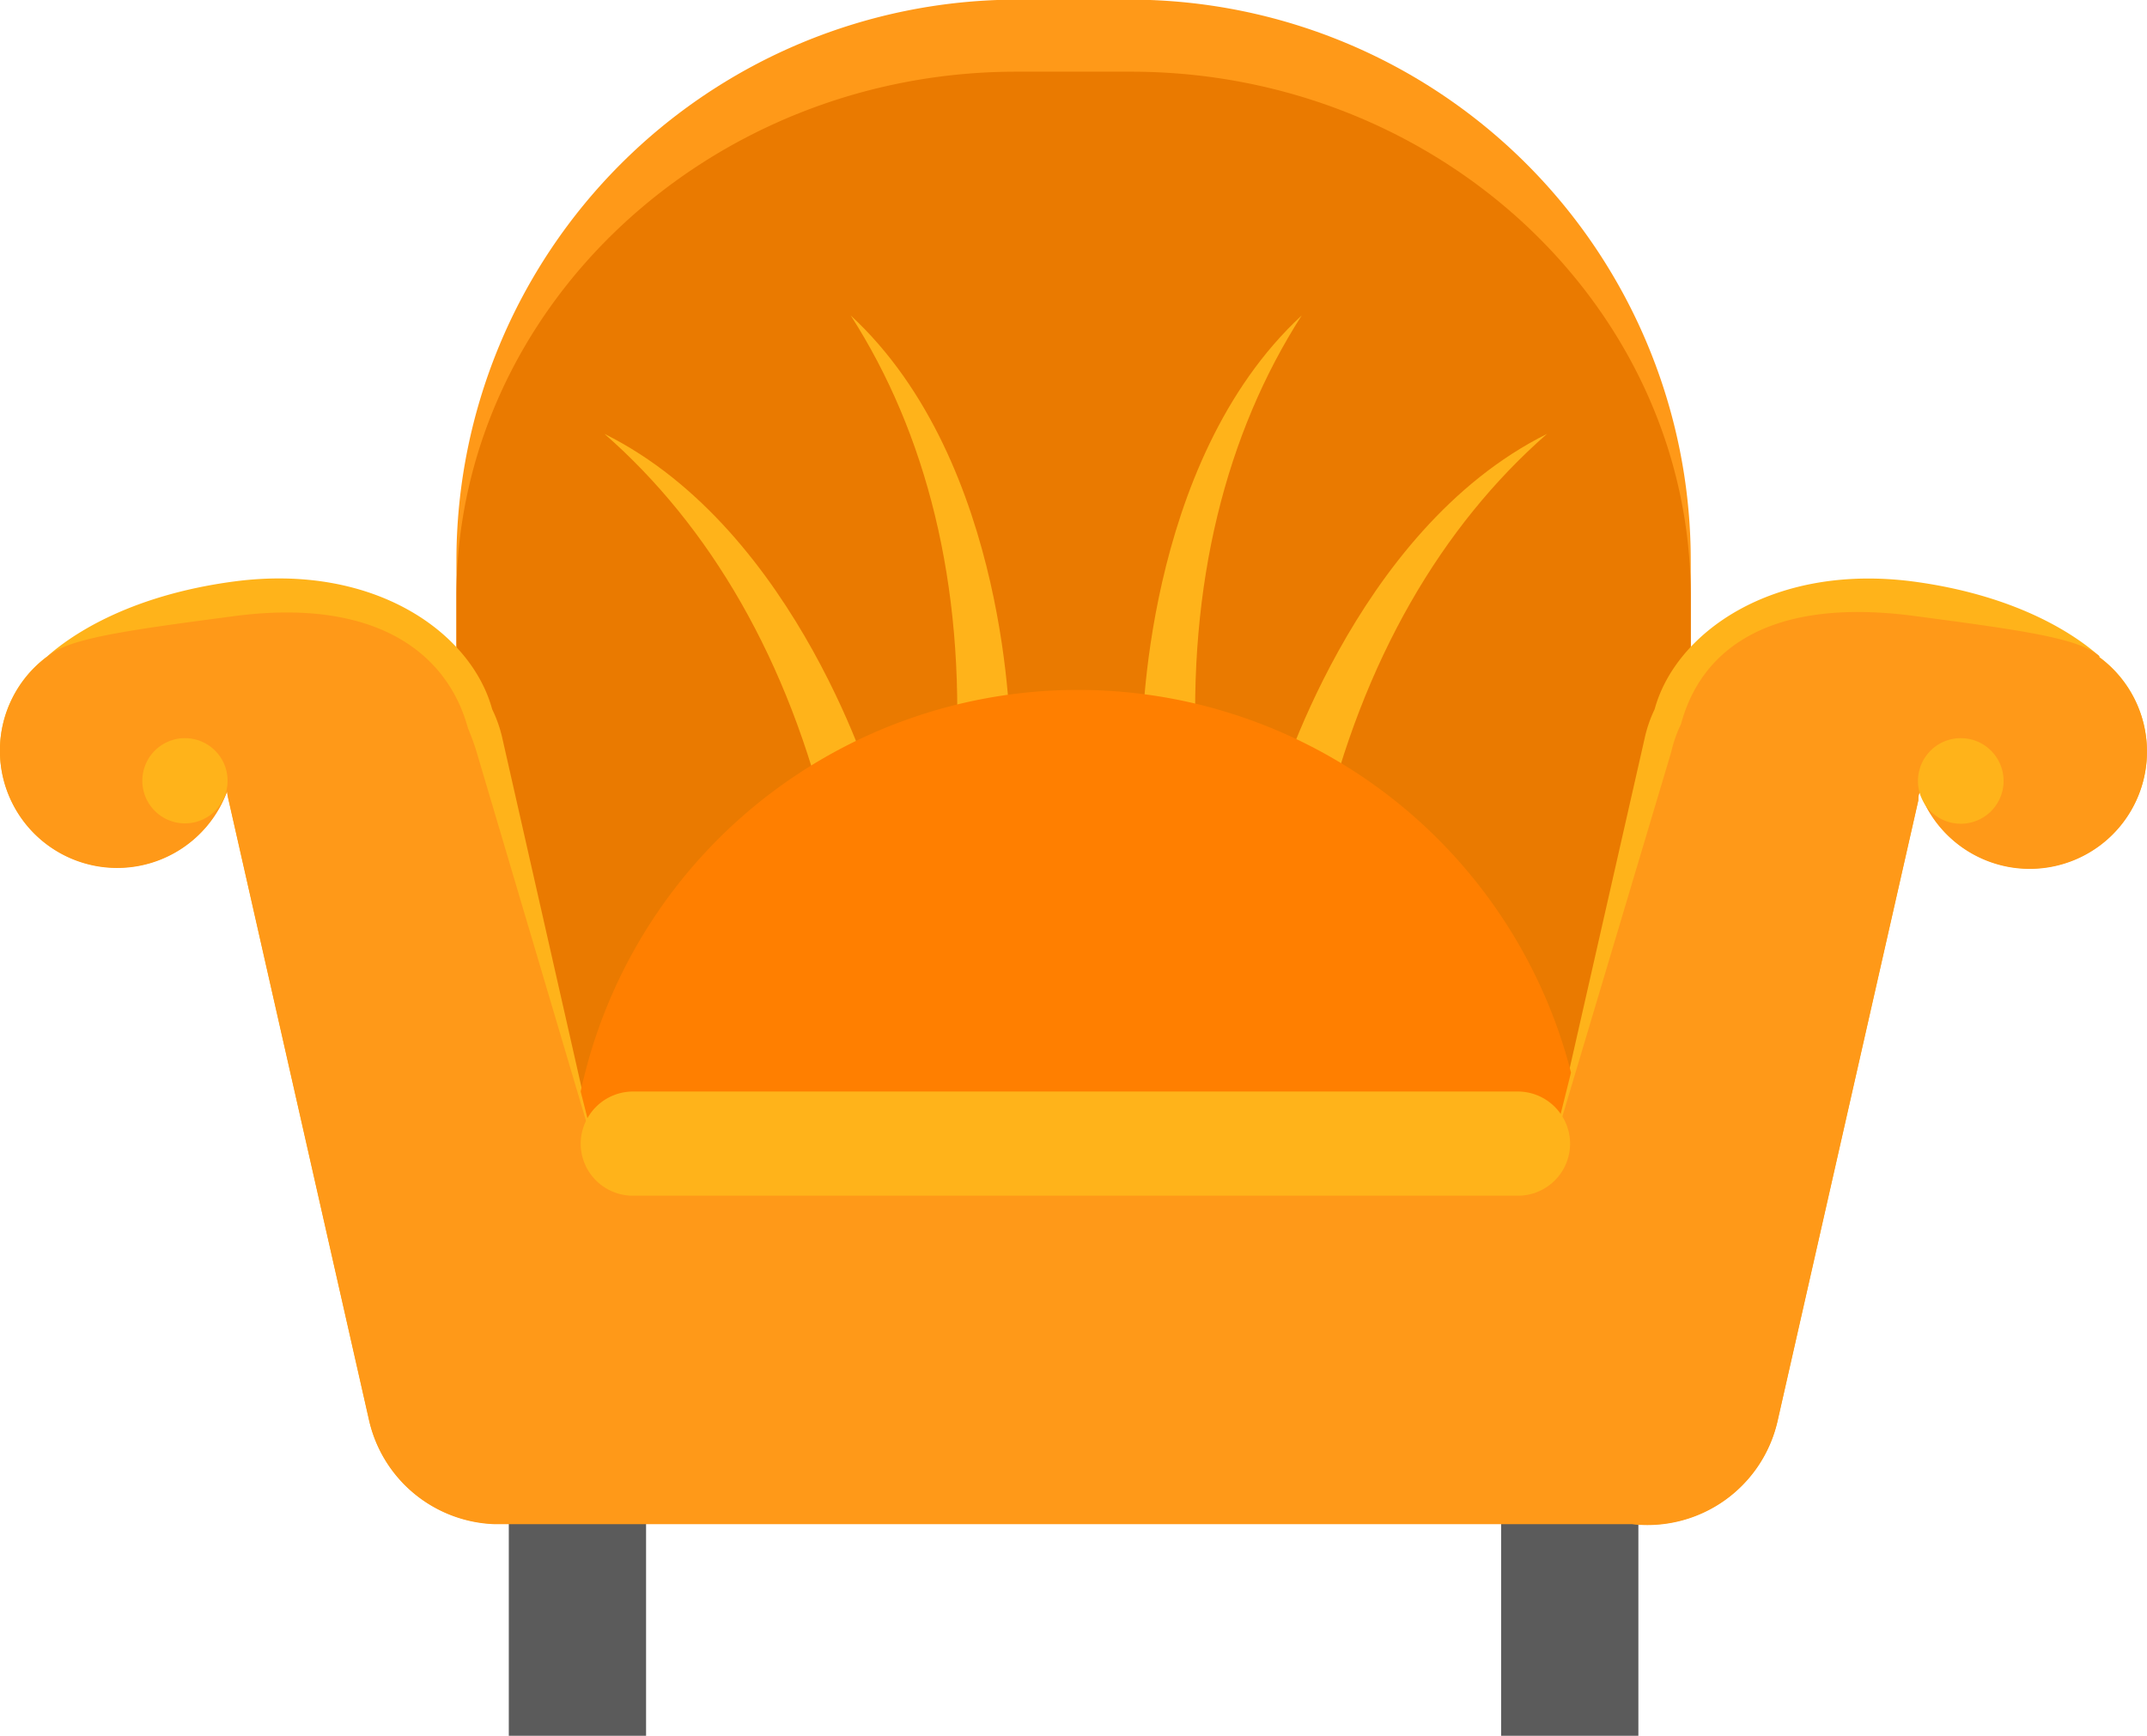
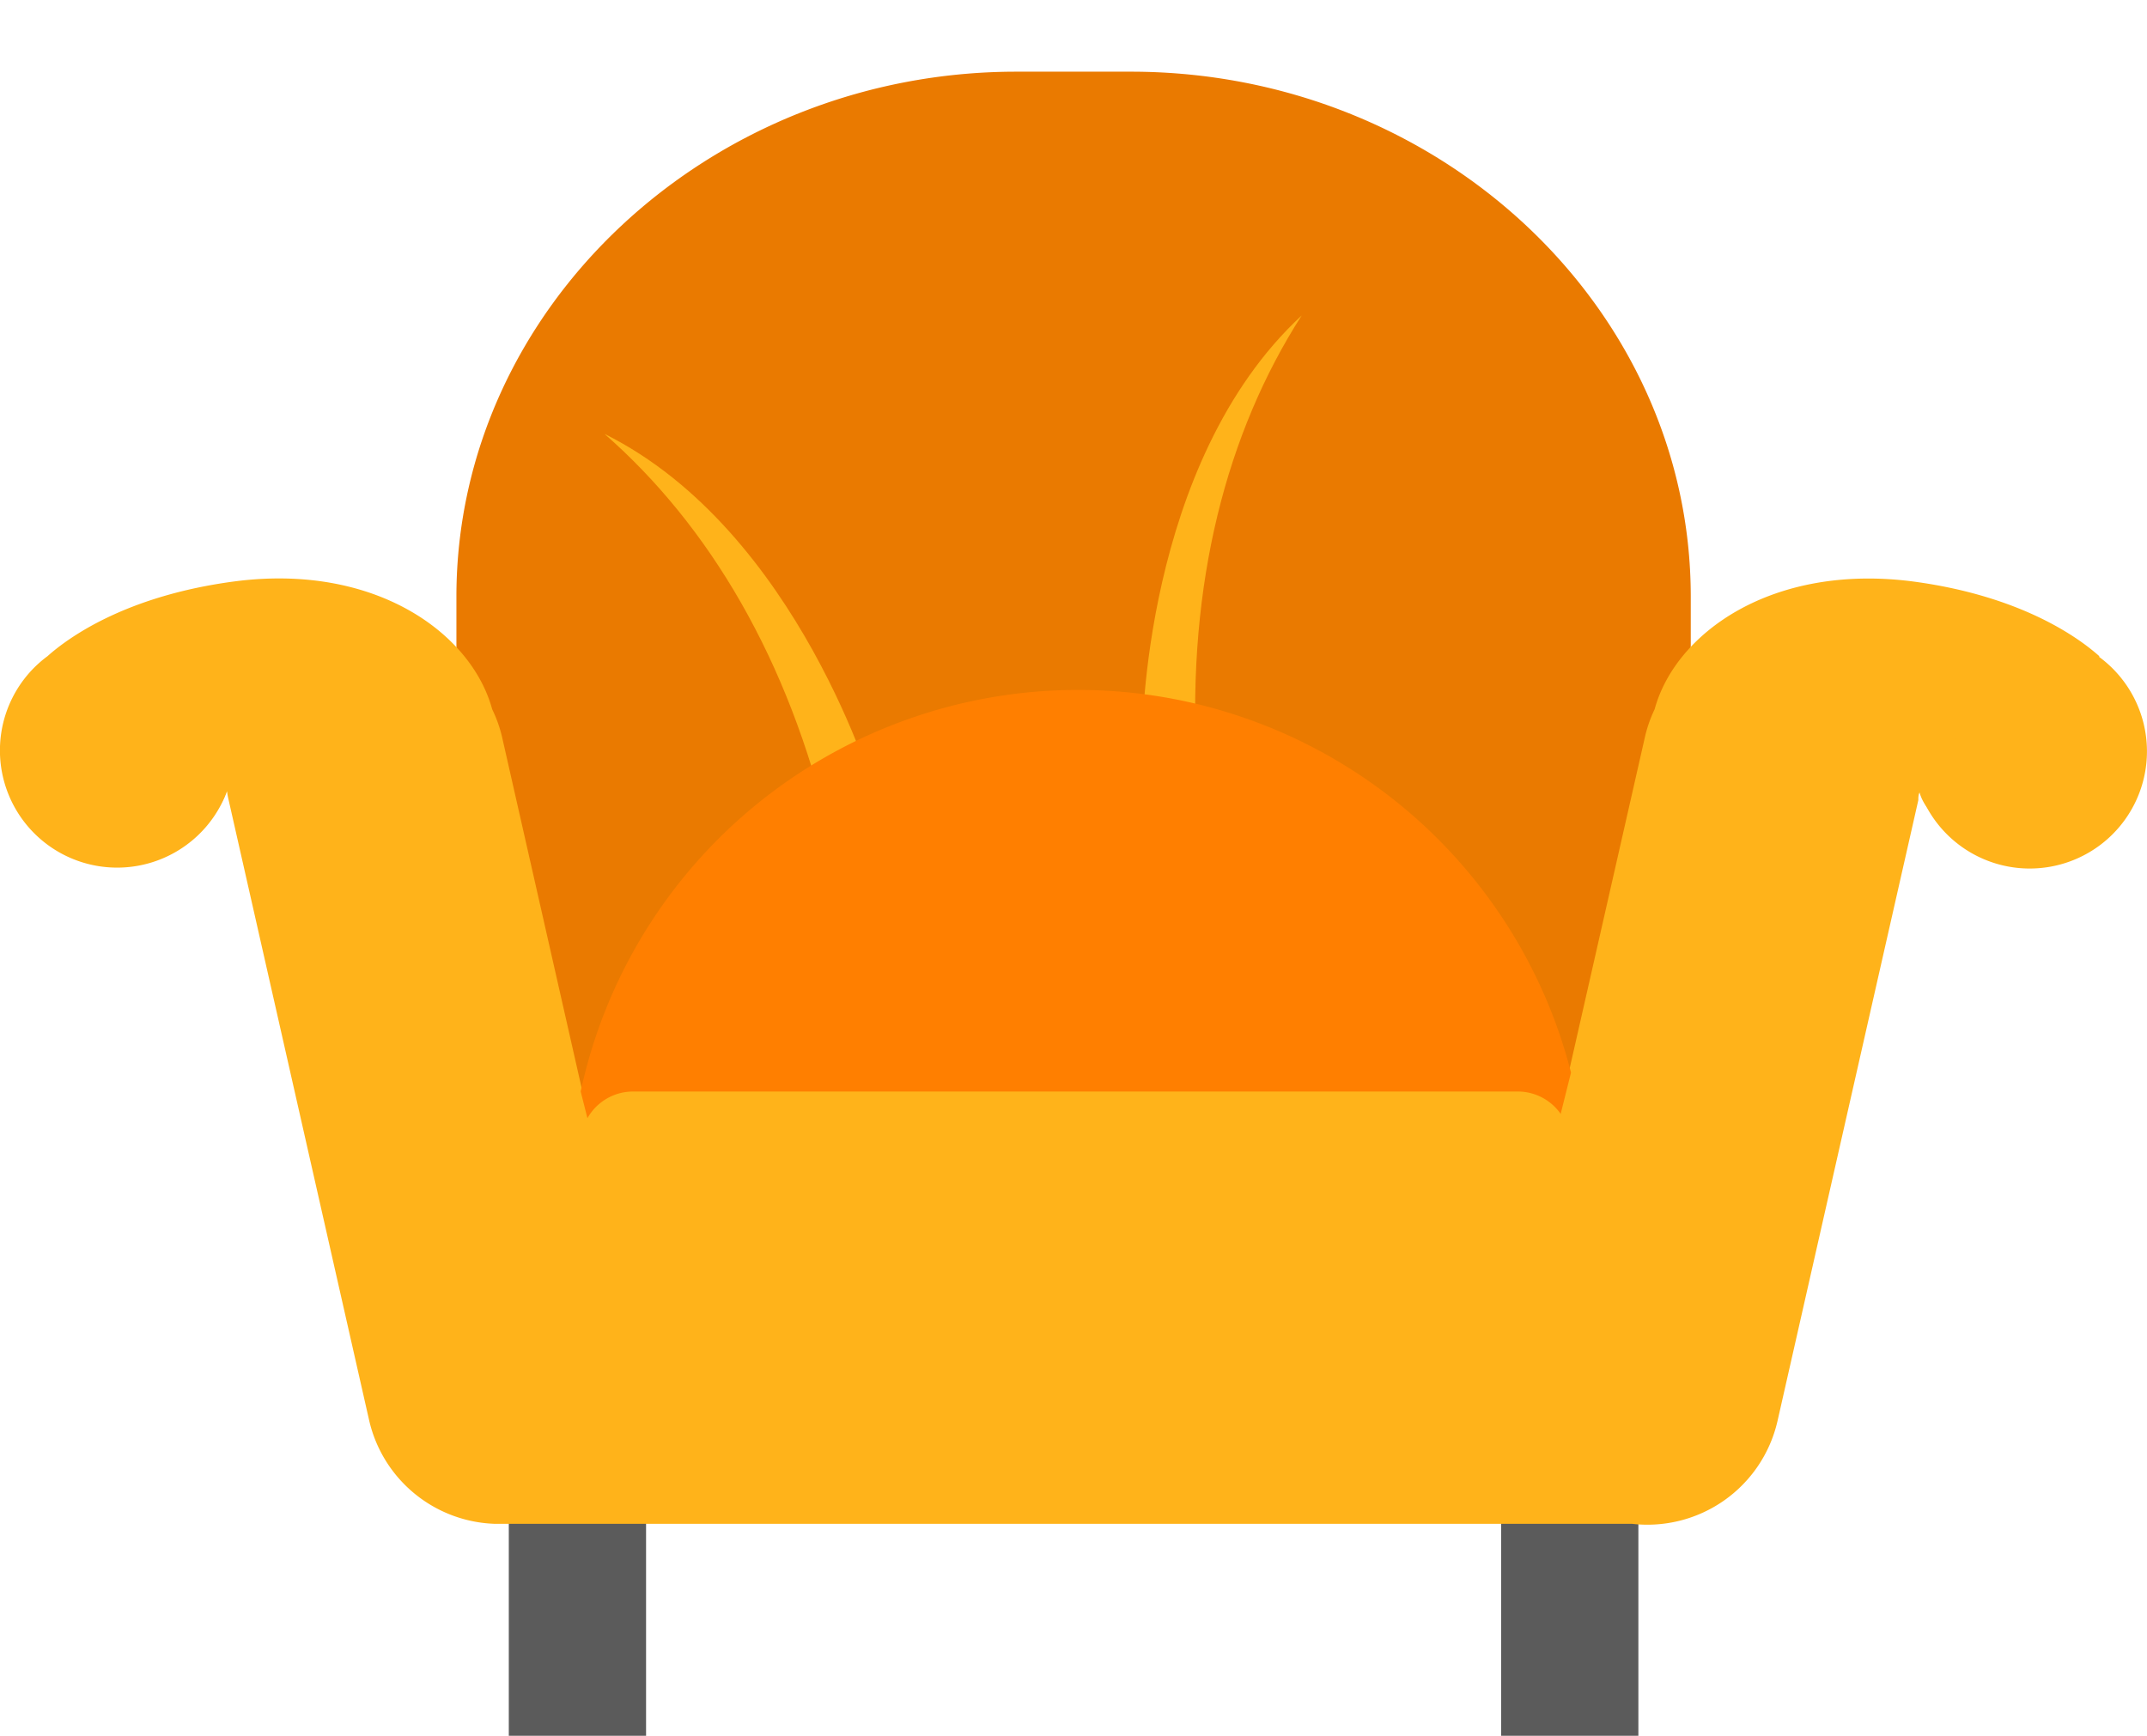
<svg xmlns="http://www.w3.org/2000/svg" id="OBJECTS" viewBox="0 0 118.87 96.13">
  <defs>
    <style>.cls-1{fill:#5b5b5b;}.cls-2{fill:#ff9918;}.cls-3{fill:#ea7a00;}.cls-4{fill:#ffb31a;}.cls-5{fill:#ff7f00;}</style>
  </defs>
  <rect class="cls-1" x="28.17" y="81.93" width="7.6" height="14.21" />
  <rect class="cls-1" x="83.11" y="81.93" width="7.6" height="14.21" />
-   <path class="cls-2" d="M325.32,112.54h0a7.31,7.31,0,0,1,.55,1.55l5.34,23.56h52.58l5.35-23.56a7.29,7.29,0,0,1,.54-1.55h0a8.31,8.31,0,0,1,2-3.4v-4.9a31.06,31.06,0,0,0-31-31h-6.34a31.07,31.07,0,0,0-31,31v4.9A8.31,8.31,0,0,1,325.32,112.54Z" transform="translate(-298.07 -73.26)" />
  <path class="cls-3" d="M325.32,114.08v0a6.48,6.48,0,0,1,.55,1.45l5.34,22.11h52.58l5.35-22.11a6.46,6.46,0,0,1,.54-1.45v0a7.67,7.67,0,0,1,2-3.18v-4.6c0-16-13.93-29.07-31-29.07h-6.34c-17,0-31,13.08-31,29.07v4.6A7.67,7.67,0,0,1,325.32,114.08Z" transform="translate(-298.07 -73.26)" />
  <path class="cls-4" d="M361.31,114.14s0-15.24,8.83-23.41c-4.17,6.5-6.33,14.83-5.83,24.67C362.47,119.06,361.31,114.14,361.31,114.14Z" transform="translate(-298.07 -73.26)" />
-   <path class="cls-4" d="M368.72,117.29s4.23-14.64,15-20c-5.8,5.08-10.2,12.49-12.45,22.07C368.47,122.34,368.72,117.29,368.72,117.29Z" transform="translate(-298.07 -73.26)" />
-   <path class="cls-4" d="M354,114.14s0-15.24-8.83-23.41c4.17,6.5,6.33,14.83,5.83,24.67C352.79,119.06,354,114.14,354,114.14Z" transform="translate(-298.07 -73.26)" />
  <path class="cls-4" d="M346.54,117.29s-4.23-14.64-15-20c5.8,5.08,10.2,12.49,12.45,22.07C346.79,122.34,346.54,117.29,346.54,117.29Z" transform="translate(-298.07 -73.26)" />
  <path class="cls-4" d="M414.3,109.6c-1.12-1-4.3-3.34-10.34-4.14-7.77-1-13.13,2.85-14.28,7.08h0a7.29,7.29,0,0,0-.54,1.55l-5.35,23.56H331.21l-5.34-23.56a7.31,7.31,0,0,0-.55-1.55h0c-1.15-4.23-6.5-8.1-14.27-7.08-6.05.8-9.23,3.14-10.35,4.14a6.49,6.49,0,1,0,9.94,7.48,3.54,3.54,0,0,0,.08.45l7.79,34.4a7.39,7.39,0,0,0,6.91,5.72h63v0a7.39,7.39,0,0,0,8.06-5.68l7.8-34.4c0-.15,0-.3.08-.45a6.49,6.49,0,1,0,9.93-7.48Z" transform="translate(-298.07 -73.26)" />
-   <path class="cls-2" d="M414.3,109.6c-1.12-1-4.3-1.44-10.34-2.24-7.77-1-11.67,1.74-12.82,6v0a7.2,7.2,0,0,0-.54,1.54l-6.8,22.78H331.21l-6.68-22.53a13.61,13.61,0,0,0-.55-1.56c-1.15-4.22-5.16-7.23-12.93-6.21-6.05.8-9.23,1.24-10.35,2.24a6.49,6.49,0,1,0,9.94,7.48,3.54,3.54,0,0,0,.08.45l7.79,34.4a7.39,7.39,0,0,0,6.91,5.72h63v0a7.39,7.39,0,0,0,8.06-5.68l7.8-34.4c0-.15,0-.3.08-.45a6.49,6.49,0,1,0,9.93-7.48Z" transform="translate(-298.07 -73.26)" />
  <path class="cls-5" d="M330.22,133.71l1,3.95h52.58l1.25-5a28.17,28.17,0,0,0-54.82,1Z" transform="translate(-298.07 -73.26)" />
  <path class="cls-4" d="M382.16,139.48H333.1a2.89,2.89,0,0,1-2.88-2.88h0a2.9,2.9,0,0,1,2.88-2.89h49.06A2.9,2.9,0,0,1,385,136.6h0A2.89,2.89,0,0,1,382.16,139.48Z" transform="translate(-298.07 -73.26)" />
  <path class="cls-4" d="M409,116.51a2.37,2.37,0,1,1-2.37-2.37A2.37,2.37,0,0,1,409,116.51Z" transform="translate(-298.07 -73.26)" />
  <path class="cls-4" d="M310.67,116.51a2.36,2.36,0,1,1-2.36-2.37A2.36,2.36,0,0,1,310.67,116.51Z" transform="translate(-298.07 -73.26)" />
</svg>